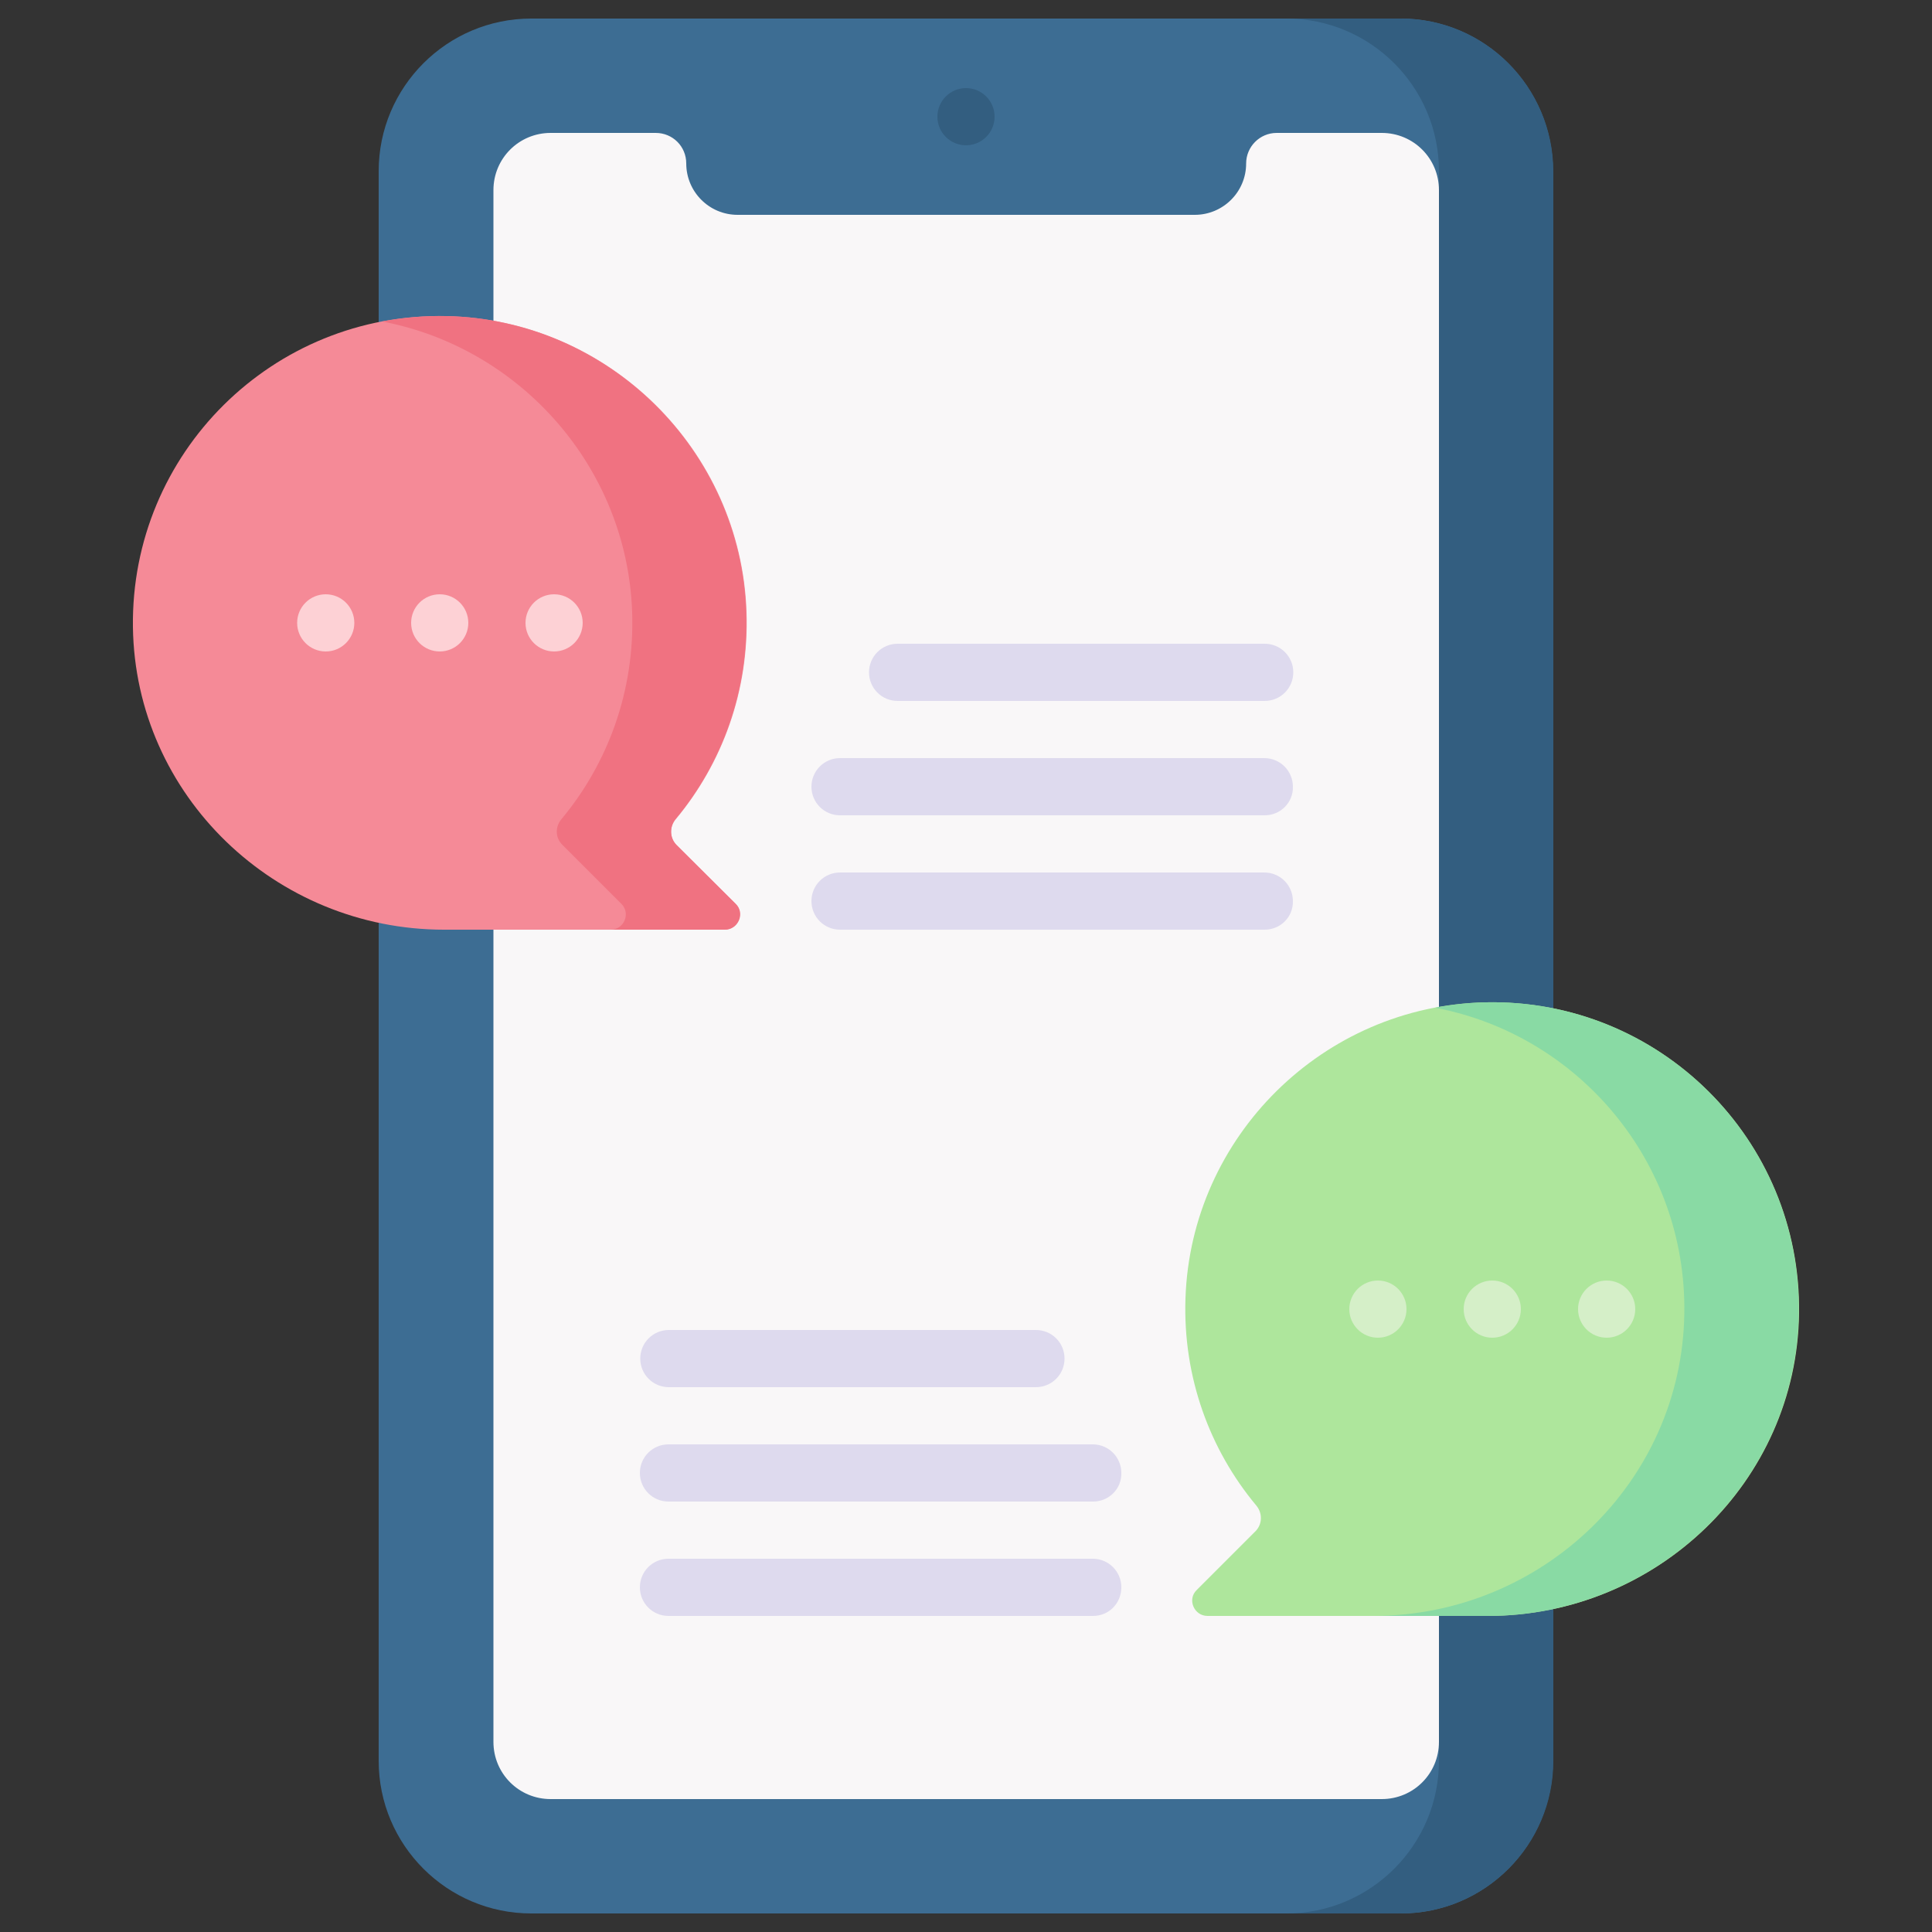
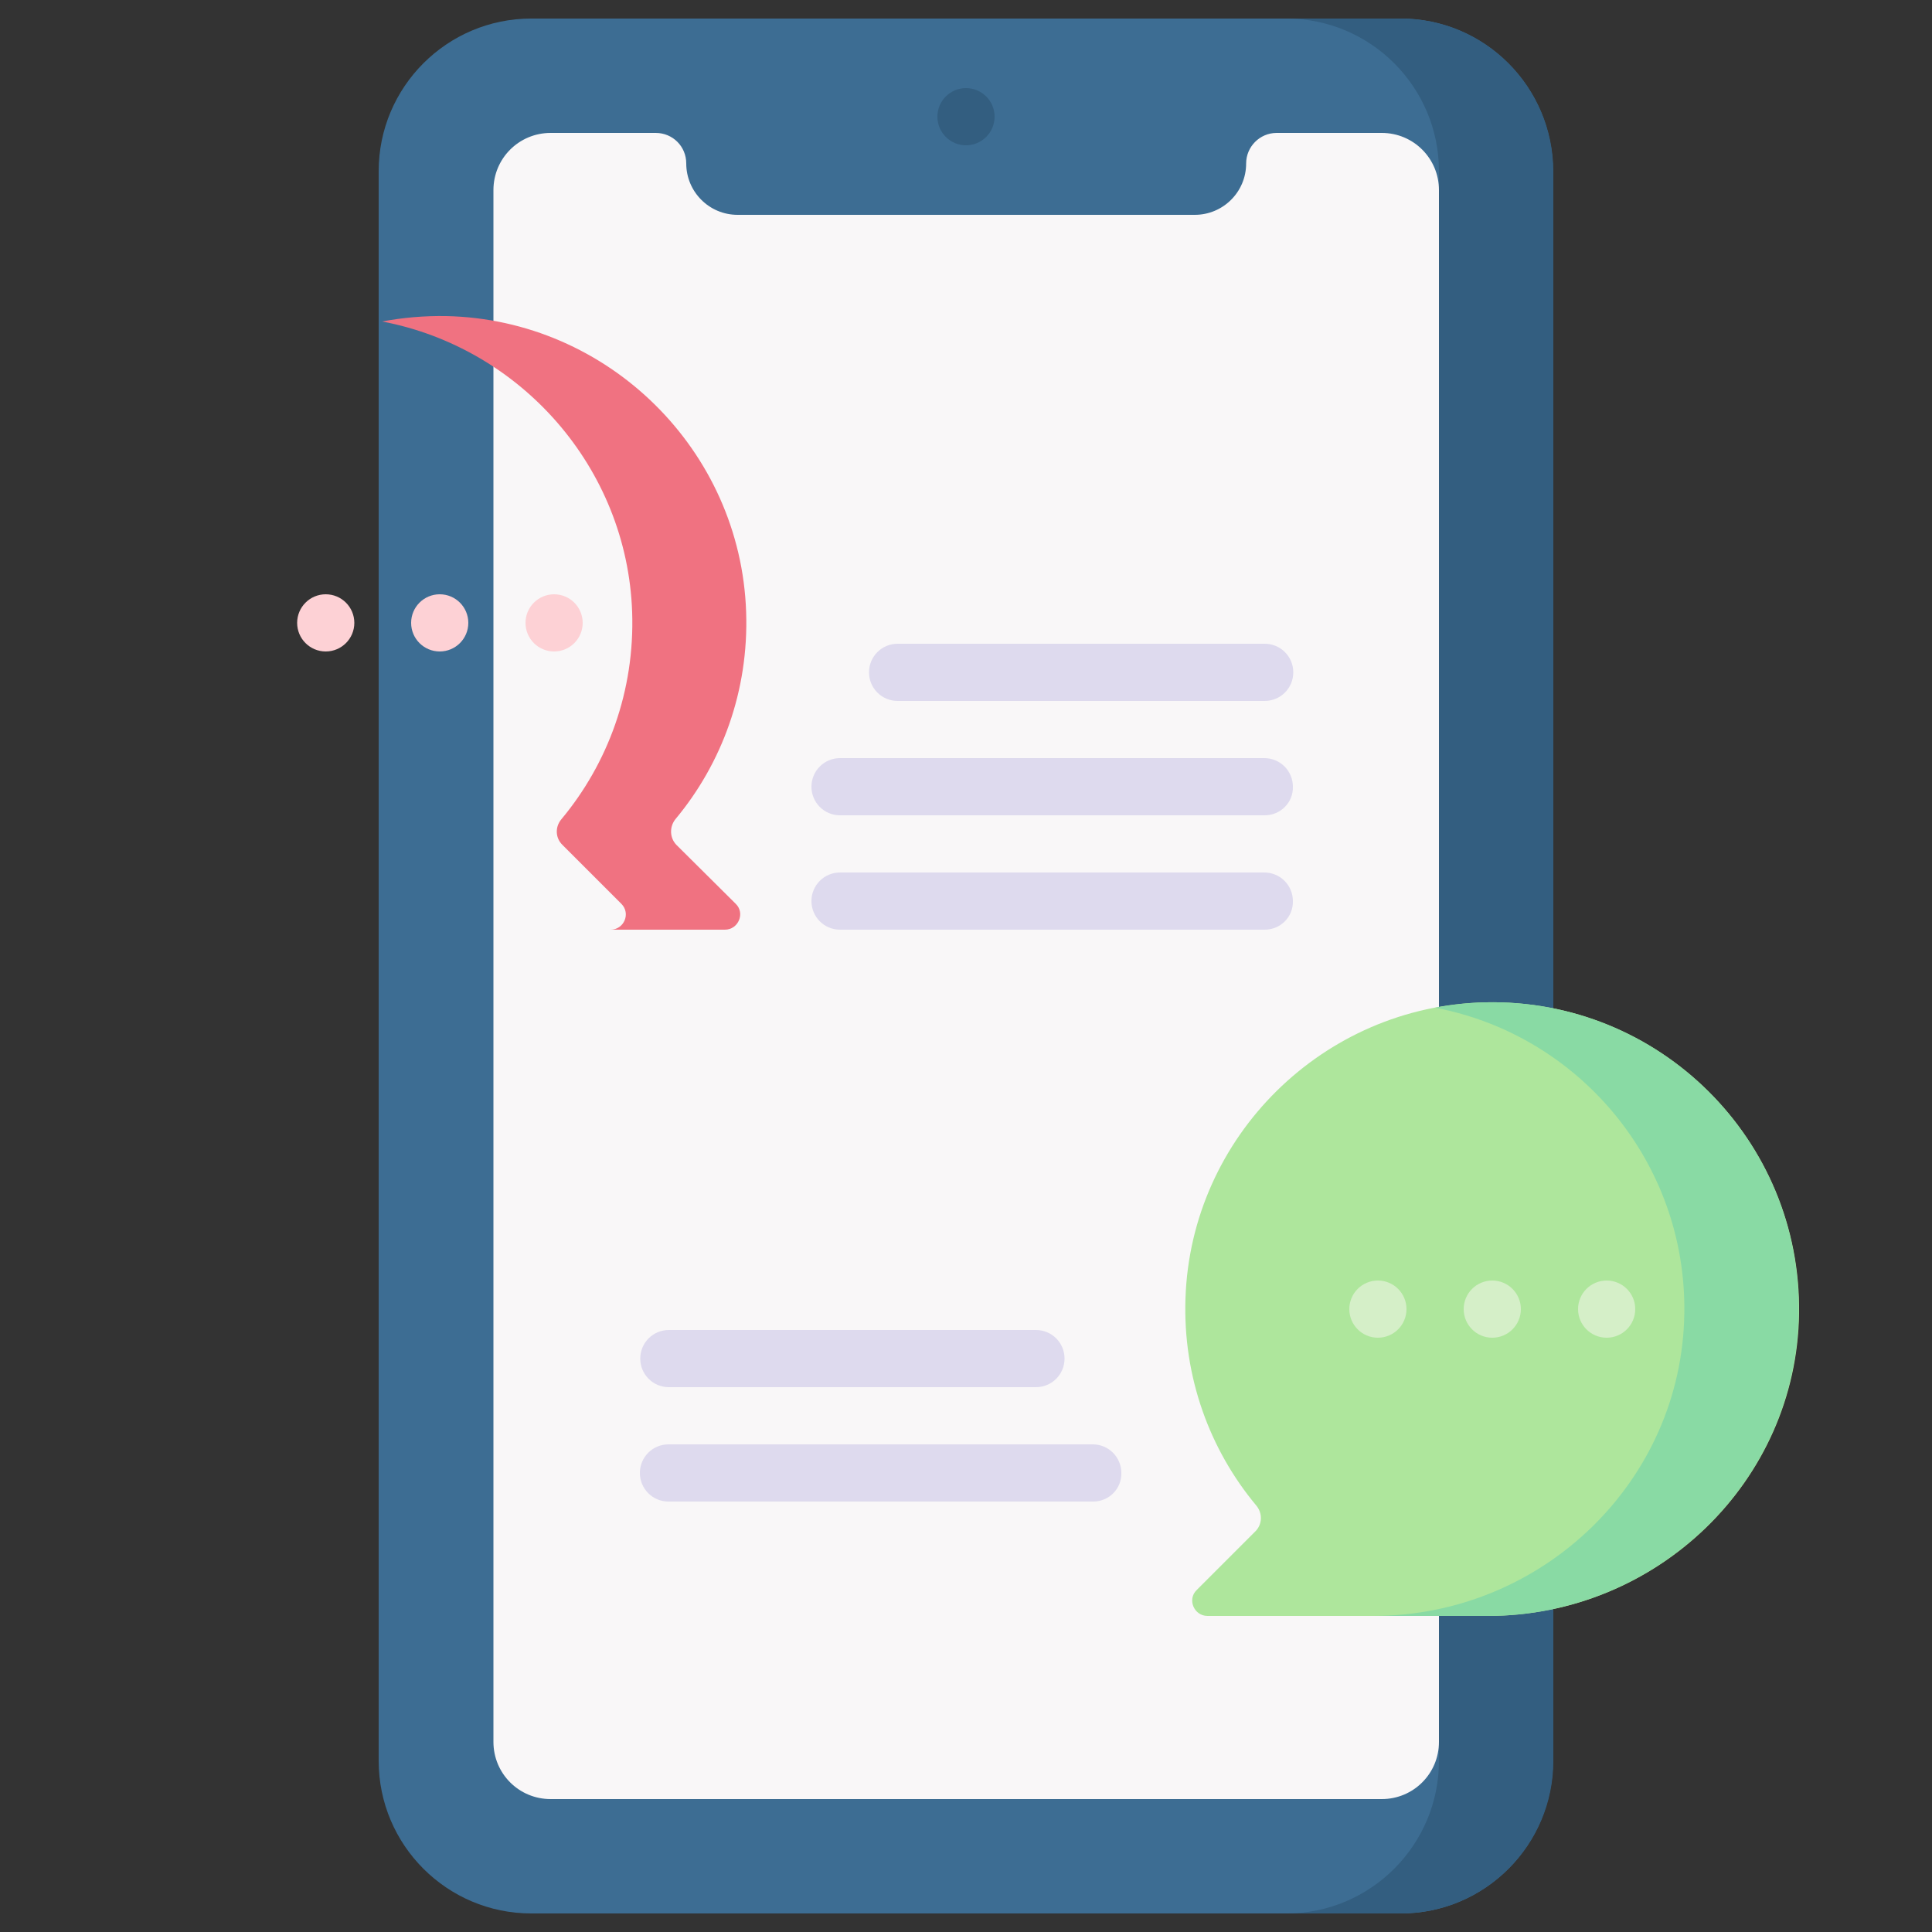
<svg xmlns="http://www.w3.org/2000/svg" version="1.1" id="Capa_1" x="0px" y="0px" width="50px" height="50px" viewBox="0 0 50 50" style="enable-background:new 0 0 50 50;" xml:space="preserve">
  <rect x="0" y="0" width="50" height="50" fill="#333333" stroke="none" />
  <g>
    <g>
      <g>
        <path style="fill:#3D6D93;" d="M36.25,49.52H13.75c-2.18,0-3.95-1.77-3.95-3.95V4.43c0-2.18,1.77-3.95,3.95-3.95h22.49     c2.18,0,3.95,1.77,3.95,3.95v41.14C40.19,47.75,38.43,49.52,36.25,49.52z" />
        <path style="fill:#335E80;" d="M36.25,0.48h-2.96c2.18,0,3.95,1.77,3.95,3.95v41.14c0,2.18-1.77,3.95-3.95,3.95h2.96     c2.18,0,3.95-1.77,3.95-3.95V4.43C40.19,2.25,38.43,0.48,36.25,0.48z" />
        <path style="fill:#F9F7F8;" d="M32.25,4.23c0,0.74-0.6,1.33-1.33,1.33H19.09c-0.74,0-1.33-0.6-1.33-1.33     c0-0.44-0.35-0.79-0.79-0.79h-2.72c-0.82,0-1.48,0.66-1.48,1.48v40.16c0,0.82,0.66,1.48,1.48,1.48h21.51     c0.82,0,1.48-0.66,1.48-1.48V4.92c0-0.82-0.66-1.48-1.48-1.48h-2.72C32.6,3.44,32.25,3.8,32.25,4.23L32.25,4.23z" />
      </g>
      <circle style="fill:#335E80;" cx="25" cy="3.02" r="0.74" />
    </g>
    <g>
      <g>
-         <path style="fill:#F58A97;" d="M17.49,21.2c1.2-1.44,1.9-3.32,1.83-5.36c-0.14-4.19-3.57-7.57-7.76-7.66     c-4.5-0.1-8.18,3.55-8.12,8.05c0.06,4.36,3.69,7.83,8.05,7.83h7.26c0.35,0,0.53-0.43,0.28-0.67l-1.52-1.52     C17.33,21.69,17.32,21.4,17.49,21.2L17.49,21.2z" />
        <path style="fill:#F07281;" d="M17.51,21.87c-0.18-0.18-0.19-0.47-0.03-0.67c1.2-1.44,1.9-3.32,1.83-5.36     c-0.14-4.19-3.57-7.57-7.76-7.66c-0.57-0.01-1.13,0.04-1.66,0.14c3.58,0.68,6.34,3.78,6.47,7.52c0.07,2.04-0.63,3.92-1.83,5.36     c-0.17,0.2-0.16,0.49,0.03,0.67l1.52,1.52c0.25,0.25,0.07,0.67-0.28,0.67h2.96c0.35,0,0.53-0.43,0.28-0.67L17.51,21.87z" />
        <g>
          <circle style="fill:#FDD1D5;" cx="11.38" cy="16.12" r="0.74" />
          <circle style="fill:#FDD1D5;" cx="14.34" cy="16.12" r="0.74" />
          <circle style="fill:#FDD1D5;" cx="8.43" cy="16.12" r="0.74" />
        </g>
      </g>
      <g>
        <g>
          <path style="fill:#DEDAEE;" d="M32.73,24.06H21.74c-0.41,0-0.74-0.33-0.74-0.74c0-0.41,0.33-0.74,0.74-0.74h10.98      c0.41,0,0.74,0.33,0.74,0.74C33.47,23.73,33.14,24.06,32.73,24.06z" />
        </g>
        <g>
          <path style="fill:#DEDAEE;" d="M32.73,21.1H21.74c-0.41,0-0.74-0.33-0.74-0.74c0-0.41,0.33-0.74,0.74-0.74h10.98      c0.41,0,0.74,0.33,0.74,0.74C33.47,20.77,33.14,21.1,32.73,21.1z" />
        </g>
        <g>
          <path style="fill:#DEDAEE;" d="M32.73,18.14h-9.5c-0.41,0-0.74-0.33-0.74-0.74c0-0.41,0.33-0.74,0.74-0.74h9.5      c0.41,0,0.74,0.33,0.74,0.74C33.47,17.81,33.14,18.14,32.73,18.14z" />
        </g>
      </g>
    </g>
    <g>
      <g>
        <g>
-           <path style="fill:#DEDAEE;" d="M28.29,41.82H17.3c-0.41,0-0.74-0.33-0.74-0.74s0.33-0.74,0.74-0.74h10.98      c0.41,0,0.74,0.33,0.74,0.74S28.7,41.82,28.29,41.82z" />
-         </g>
+           </g>
        <g>
          <path style="fill:#DEDAEE;" d="M28.29,38.86H17.3c-0.41,0-0.74-0.33-0.74-0.74c0-0.41,0.33-0.74,0.74-0.74h10.98      c0.41,0,0.74,0.33,0.74,0.74C29.03,38.53,28.7,38.86,28.29,38.86z" />
        </g>
        <g>
          <path style="fill:#DEDAEE;" d="M26.81,35.9h-9.5c-0.41,0-0.74-0.33-0.74-0.74c0-0.41,0.33-0.74,0.74-0.74h9.5      c0.41,0,0.74,0.33,0.74,0.74C27.55,35.57,27.22,35.9,26.81,35.9z" />
        </g>
      </g>
      <g>
        <path style="fill:#AEE69C;" d="M32.51,38.96c-1.2-1.44-1.9-3.32-1.83-5.36c0.14-4.19,3.57-7.57,7.76-7.66     c4.5-0.1,8.18,3.55,8.12,8.05c-0.06,4.36-3.69,7.83-8.05,7.83h-7.26c-0.35,0-0.53-0.43-0.28-0.67l1.52-1.52     C32.67,39.45,32.68,39.16,32.51,38.96L32.51,38.96z" />
        <path style="fill:#89DAA4;" d="M38.44,25.94c-0.44,0.01-0.88,0.06-1.3,0.14c3.71,0.7,6.51,3.99,6.45,7.91     c-0.06,4.36-3.69,7.83-8.05,7.83h2.96c4.36,0,7.99-3.47,8.05-7.83C46.62,29.49,42.94,25.84,38.44,25.94L38.44,25.94z" />
        <g>
          <circle style="fill:#D5EFC8;" cx="38.62" cy="33.88" r="0.74" />
          <circle style="fill:#D5EFC8;" cx="35.66" cy="33.88" r="0.74" />
          <circle style="fill:#D5EFC8;" cx="41.58" cy="33.88" r="0.74" />
        </g>
      </g>
    </g>
  </g>
</svg>